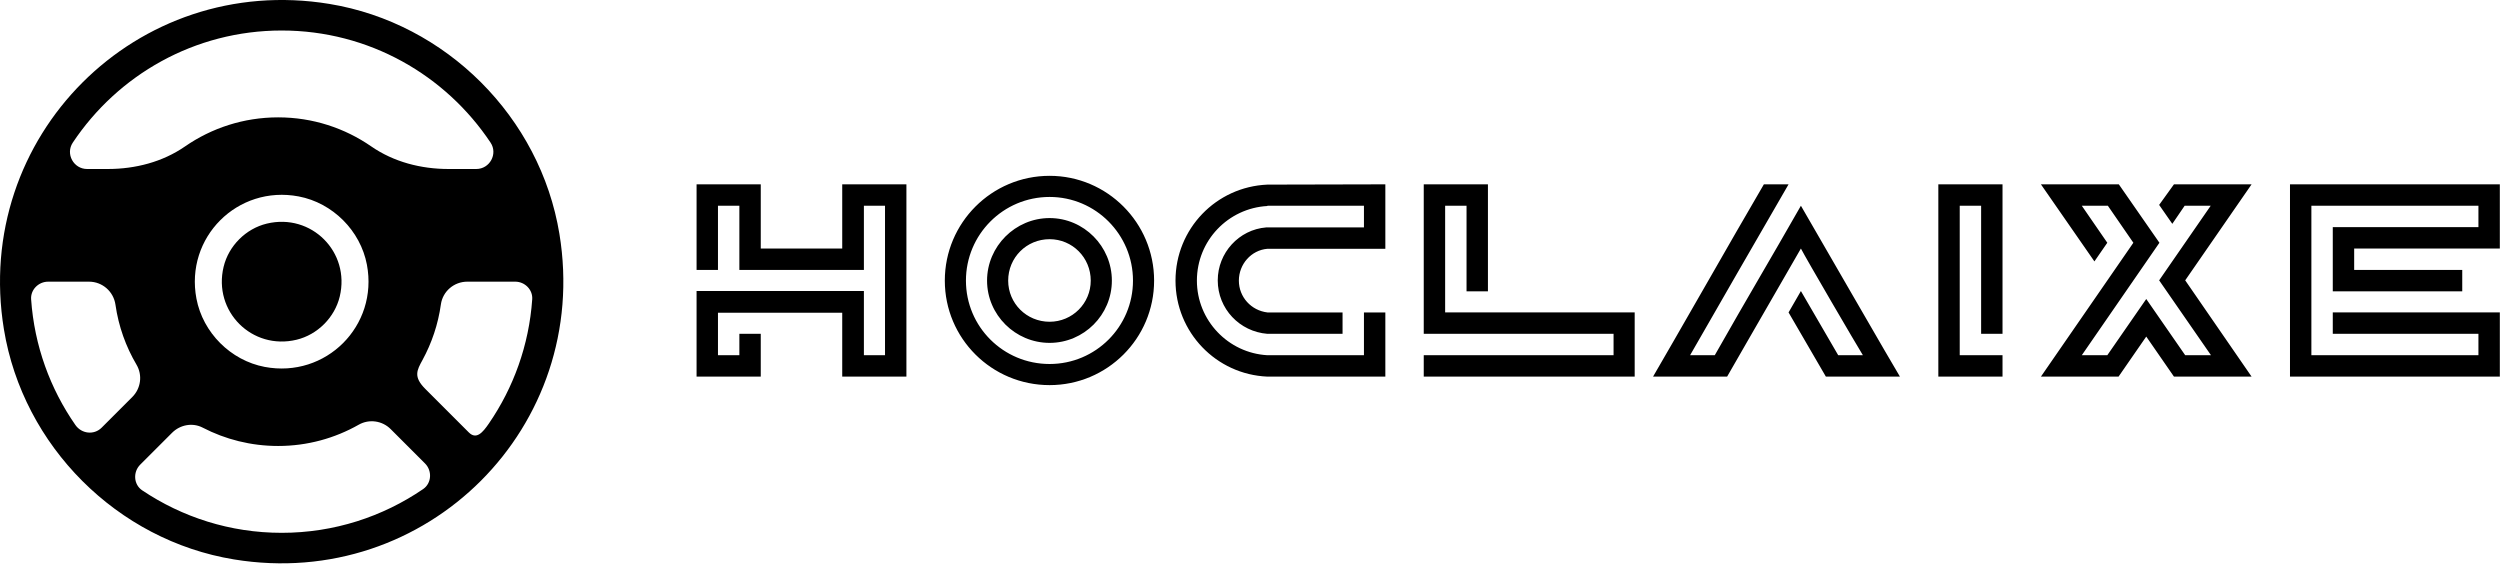
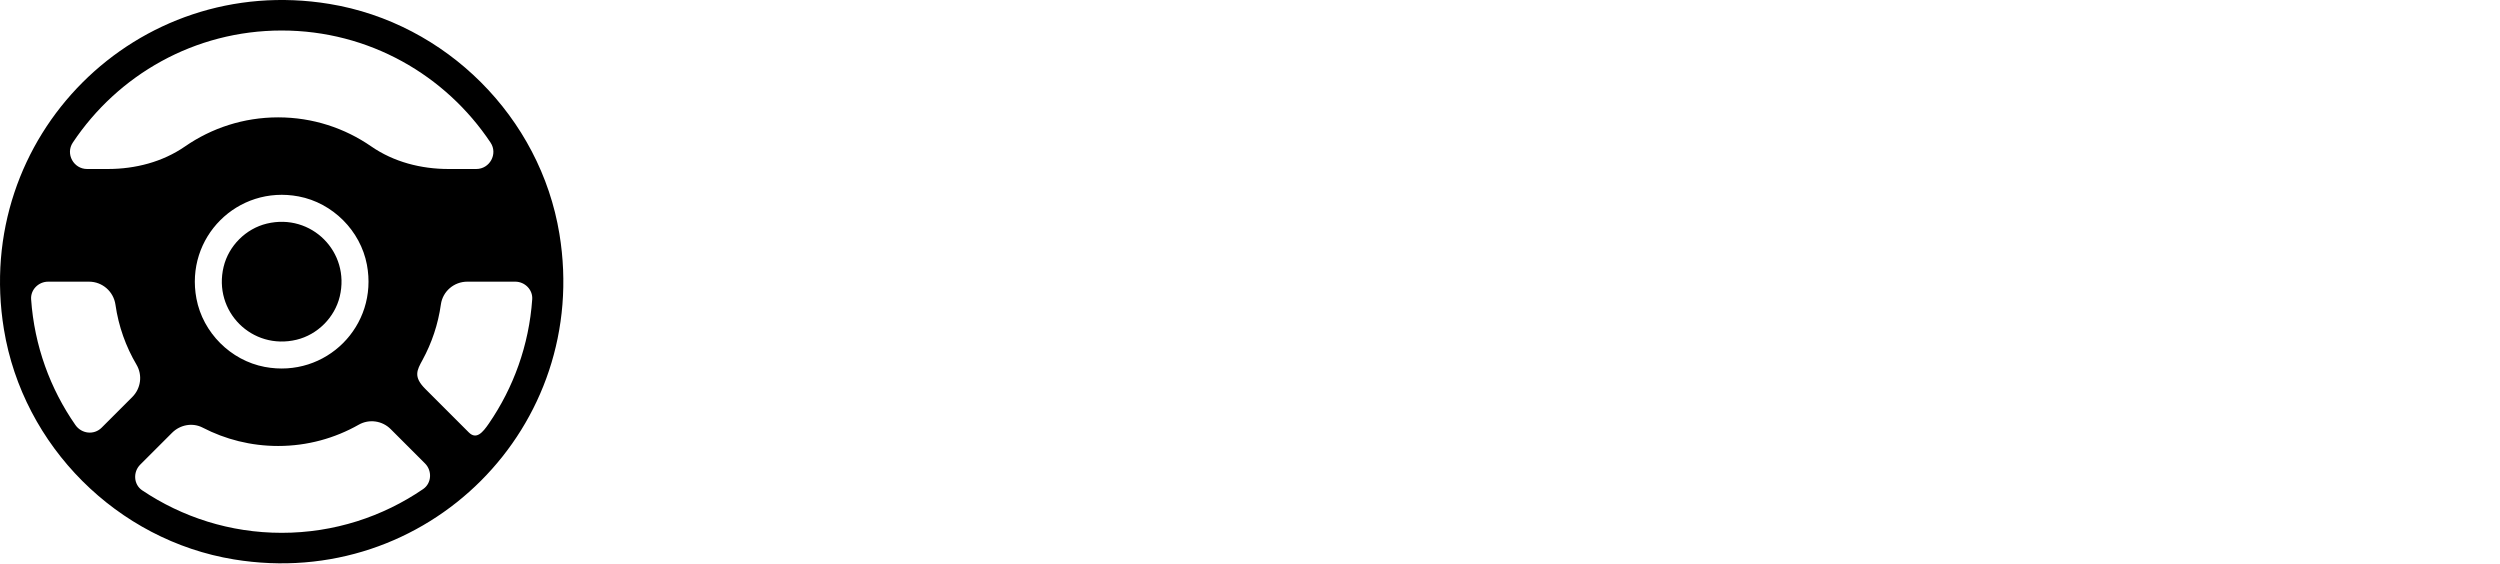
<svg xmlns="http://www.w3.org/2000/svg" version="1.0" width="438.75" height="98.906" viewBox="0 0 369.667 83.333">
  <g featurekey="S6ay6y-0" transform="matrix(0.85,0,0,0.85,-0.85,-1.01)" fill="currentColor">
    <path d="M39.9,47.597c-1.869,7.752,4.939,14.561,12.692,12.691c3.643-0.879,6.631-3.867,7.509-7.511  c1.868-7.752-4.939-14.558-12.691-12.689C43.767,40.966,40.779,43.953,39.9,47.597z" />
    <path d="M58.299,1.87C24.764-3.632-3.818,24.95,1.682,58.485c3.331,20.308,19.71,36.688,40.018,40.02  c33.536,5.502,62.12-23.081,56.618-56.617C94.986,21.58,78.607,5.201,58.299,1.87z M50,6.496c15.176,0,28.515,7.756,36.34,19.505  c1.3,1.953-0.139,4.586-2.485,4.586h-4.849c-4.758,0-9.509-1.22-13.422-3.928c-4.601-3.184-10.176-5.055-16.196-5.055  s-11.595,1.872-16.196,5.055c-3.913,2.708-8.664,3.928-13.422,3.928h-3.624c-2.346,0-3.785-2.634-2.485-4.586  C21.485,14.251,34.824,6.496,50,6.496z M64.827,47.23c2.018,10.644-7.14,19.803-17.784,17.785c-5.913-1.121-10.75-5.957-11.87-11.87  c-2.018-10.644,7.14-19.803,17.785-17.786C58.87,36.48,63.707,41.317,64.827,47.23z M9.372,50.188h7.114  c2.325,0,4.274,1.715,4.601,4.016c0.535,3.762,1.808,7.285,3.661,10.427c1.073,1.819,0.762,4.126-0.731,5.619l-5.341,5.341  c-1.323,1.323-3.489,1.068-4.558-0.467c-4.376-6.285-7.143-13.774-7.704-21.871C6.298,51.584,7.7,50.188,9.372,50.188z M50,93.879  c-8.986,0-17.322-2.734-24.263-7.39c-1.503-1.008-1.628-3.189-0.348-4.469l5.546-5.546c1.405-1.405,3.56-1.808,5.324-0.894  c3.931,2.038,8.395,3.191,13.128,3.191c5.101,0,9.877-1.353,14.017-3.7c1.814-1.028,4.084-0.708,5.558,0.766l5.974,5.974  c1.273,1.273,1.159,3.44-0.327,4.457C67.601,91.063,59.133,93.879,50,93.879z M82.552,76.41l-7.567-7.567  c-2.117-2.117-1.452-3.257-0.486-5.029c1.608-2.949,2.715-6.209,3.198-9.67c0.318-2.28,2.289-3.957,4.591-3.957l8.341,0  c1.672,0,3.072,1.396,2.957,3.064c-0.555,7.986-3.261,15.378-7.537,21.609C84.987,76.408,83.879,77.737,82.552,76.41z" />
  </g>
  <g featurekey="j5pGhi-0" transform="matrix(2.028,0,0,2.028,103,15.129)" fill="currentColor">
-     <path d="M10.62 10.66 l0 -4.68 l4.68 0 l0 14.02 l-4.68 0 l0 -4.66 l-9.06 0 l0 3.1 l1.56 0 l0 -1.56 l1.56 0 l0 3.12 l-4.68 0 l0 -6.24 l12.2 0 l0 4.68 l1.54 0 l0 -10.9 l-1.54 0 l0 4.68 l-9.08 0 l0 -4.68 l-1.56 0 l0 4.68 l-1.56 0 l0 -6.24 l4.68 0 l0 4.68 l5.94 0 z M25.74 5.36 c4.2 0 7.62 3.42 7.62 7.64 s-3.42 7.62 -7.62 7.62 c-4.22 0 -7.64 -3.4 -7.64 -7.62 s3.42 -7.64 7.64 -7.64 z M25.74 19.08 c3.36 0 6.08 -2.72 6.08 -6.08 s-2.72 -6.1 -6.08 -6.1 c-3.38 0 -6.1 2.74 -6.1 6.1 s2.72 6.08 6.1 6.08 z M25.74 8.44 c2.5 0 4.54 2.06 4.54 4.56 s-2.04 4.54 -4.54 4.54 s-4.56 -2.04 -4.56 -4.54 s2.06 -4.56 4.56 -4.56 z M25.74 16 c1.66 0 3 -1.34 3 -3 c0 -1.68 -1.34 -3.02 -3 -3.02 c-1.68 0 -3.02 1.34 -3.02 3.02 c0 1.66 1.34 3 3.02 3 z M50.22 5.98 l0 4.7 l-8.6 0 c-1.18 0.1 -2.08 1.12 -2.08 2.32 s0.9 2.18 2.08 2.32 l5.48 0 l0 1.56 l-5.48 0 c-2.02 -0.16 -3.62 -1.82 -3.62 -3.9 c0 -2 1.54 -3.7 3.54 -3.86 l7.12 0 l0 -1.58 l-7.04 0 l0 0.02 c-2.86 0.16 -5.14 2.52 -5.14 5.44 c0 2.9 2.28 5.28 5.14 5.44 l7.04 0 l0 -3.12 l1.56 0 l0 4.68 l-8.6 0 c-3.74 -0.16 -6.7 -3.24 -6.7 -7 c0 -3.78 2.96 -6.84 6.7 -7 z M54.58 7.54 l0 7.78 l13.82 0 l0 4.68 l-15.38 0 l0 -1.56 l13.84 0 l0 -1.56 l-13.84 0 l0 -10.9 l4.68 0 l0 7.8 l-1.56 0 l0 -6.24 l-1.56 0 z M79.62 15.32 l0.9 -1.56 l2.72 4.68 l1.8 0 c-0.4 -0.64 -4.2 -7.14 -4.52 -7.78 l-3.92 6.8 l-1.46 2.54 l-5.4 0 c0.3 -0.5 2.32 -4.02 4.26 -7.4 c1.14 -1.98 2.4 -4.2 3.82 -6.62 l1.8 0 l-3.72 6.44 l-3.46 6.02 l1.8 0 c2.46 -4.34 4 -6.9 6.28 -10.9 c0.14 0.24 7.18 12.44 7.22 12.46 l-5.4 0 z M95.22 20 l-4.68 0 l0 -14.02 l4.68 0 l0 10.9 l-1.56 0 l0 -9.34 l-1.56 0 l0 10.9 l3.12 0 l0 1.56 z M107.72 5.98 l5.66 0 l-4.84 7 l4.84 7.02 l-5.66 0 l-2.02 -2.92 l-2.02 2.92 l-5.66 0 l6.74 -9.76 l-1.86 -2.7 l-1.9 0 l1.86 2.7 l-0.94 1.36 l-3.9 -5.62 l5.68 0 l2.96 4.26 l-5.66 8.2 l1.86 0 l2.84 -4.1 l2.84 4.1 l1.88 0 l-3.78 -5.46 l3.76 -5.44 l-1.9 0 l-0.9 1.32 l-0.96 -1.38 z M131.48 5.98 l0 4.68 l-10.62 0 l0 1.56 l7.88 0 l0 1.56 l-9.44 0 l0 -4.68 l10.62 0 l0 -1.56 l-12.18 0 l0 10.9 l12.18 0 l0 -1.56 l-10.62 0 l0 -1.56 l12.18 0 l0 4.68 l-15.3 0 l0 -14.02 l15.3 0 z" />
-   </g>
+     </g>
</svg>